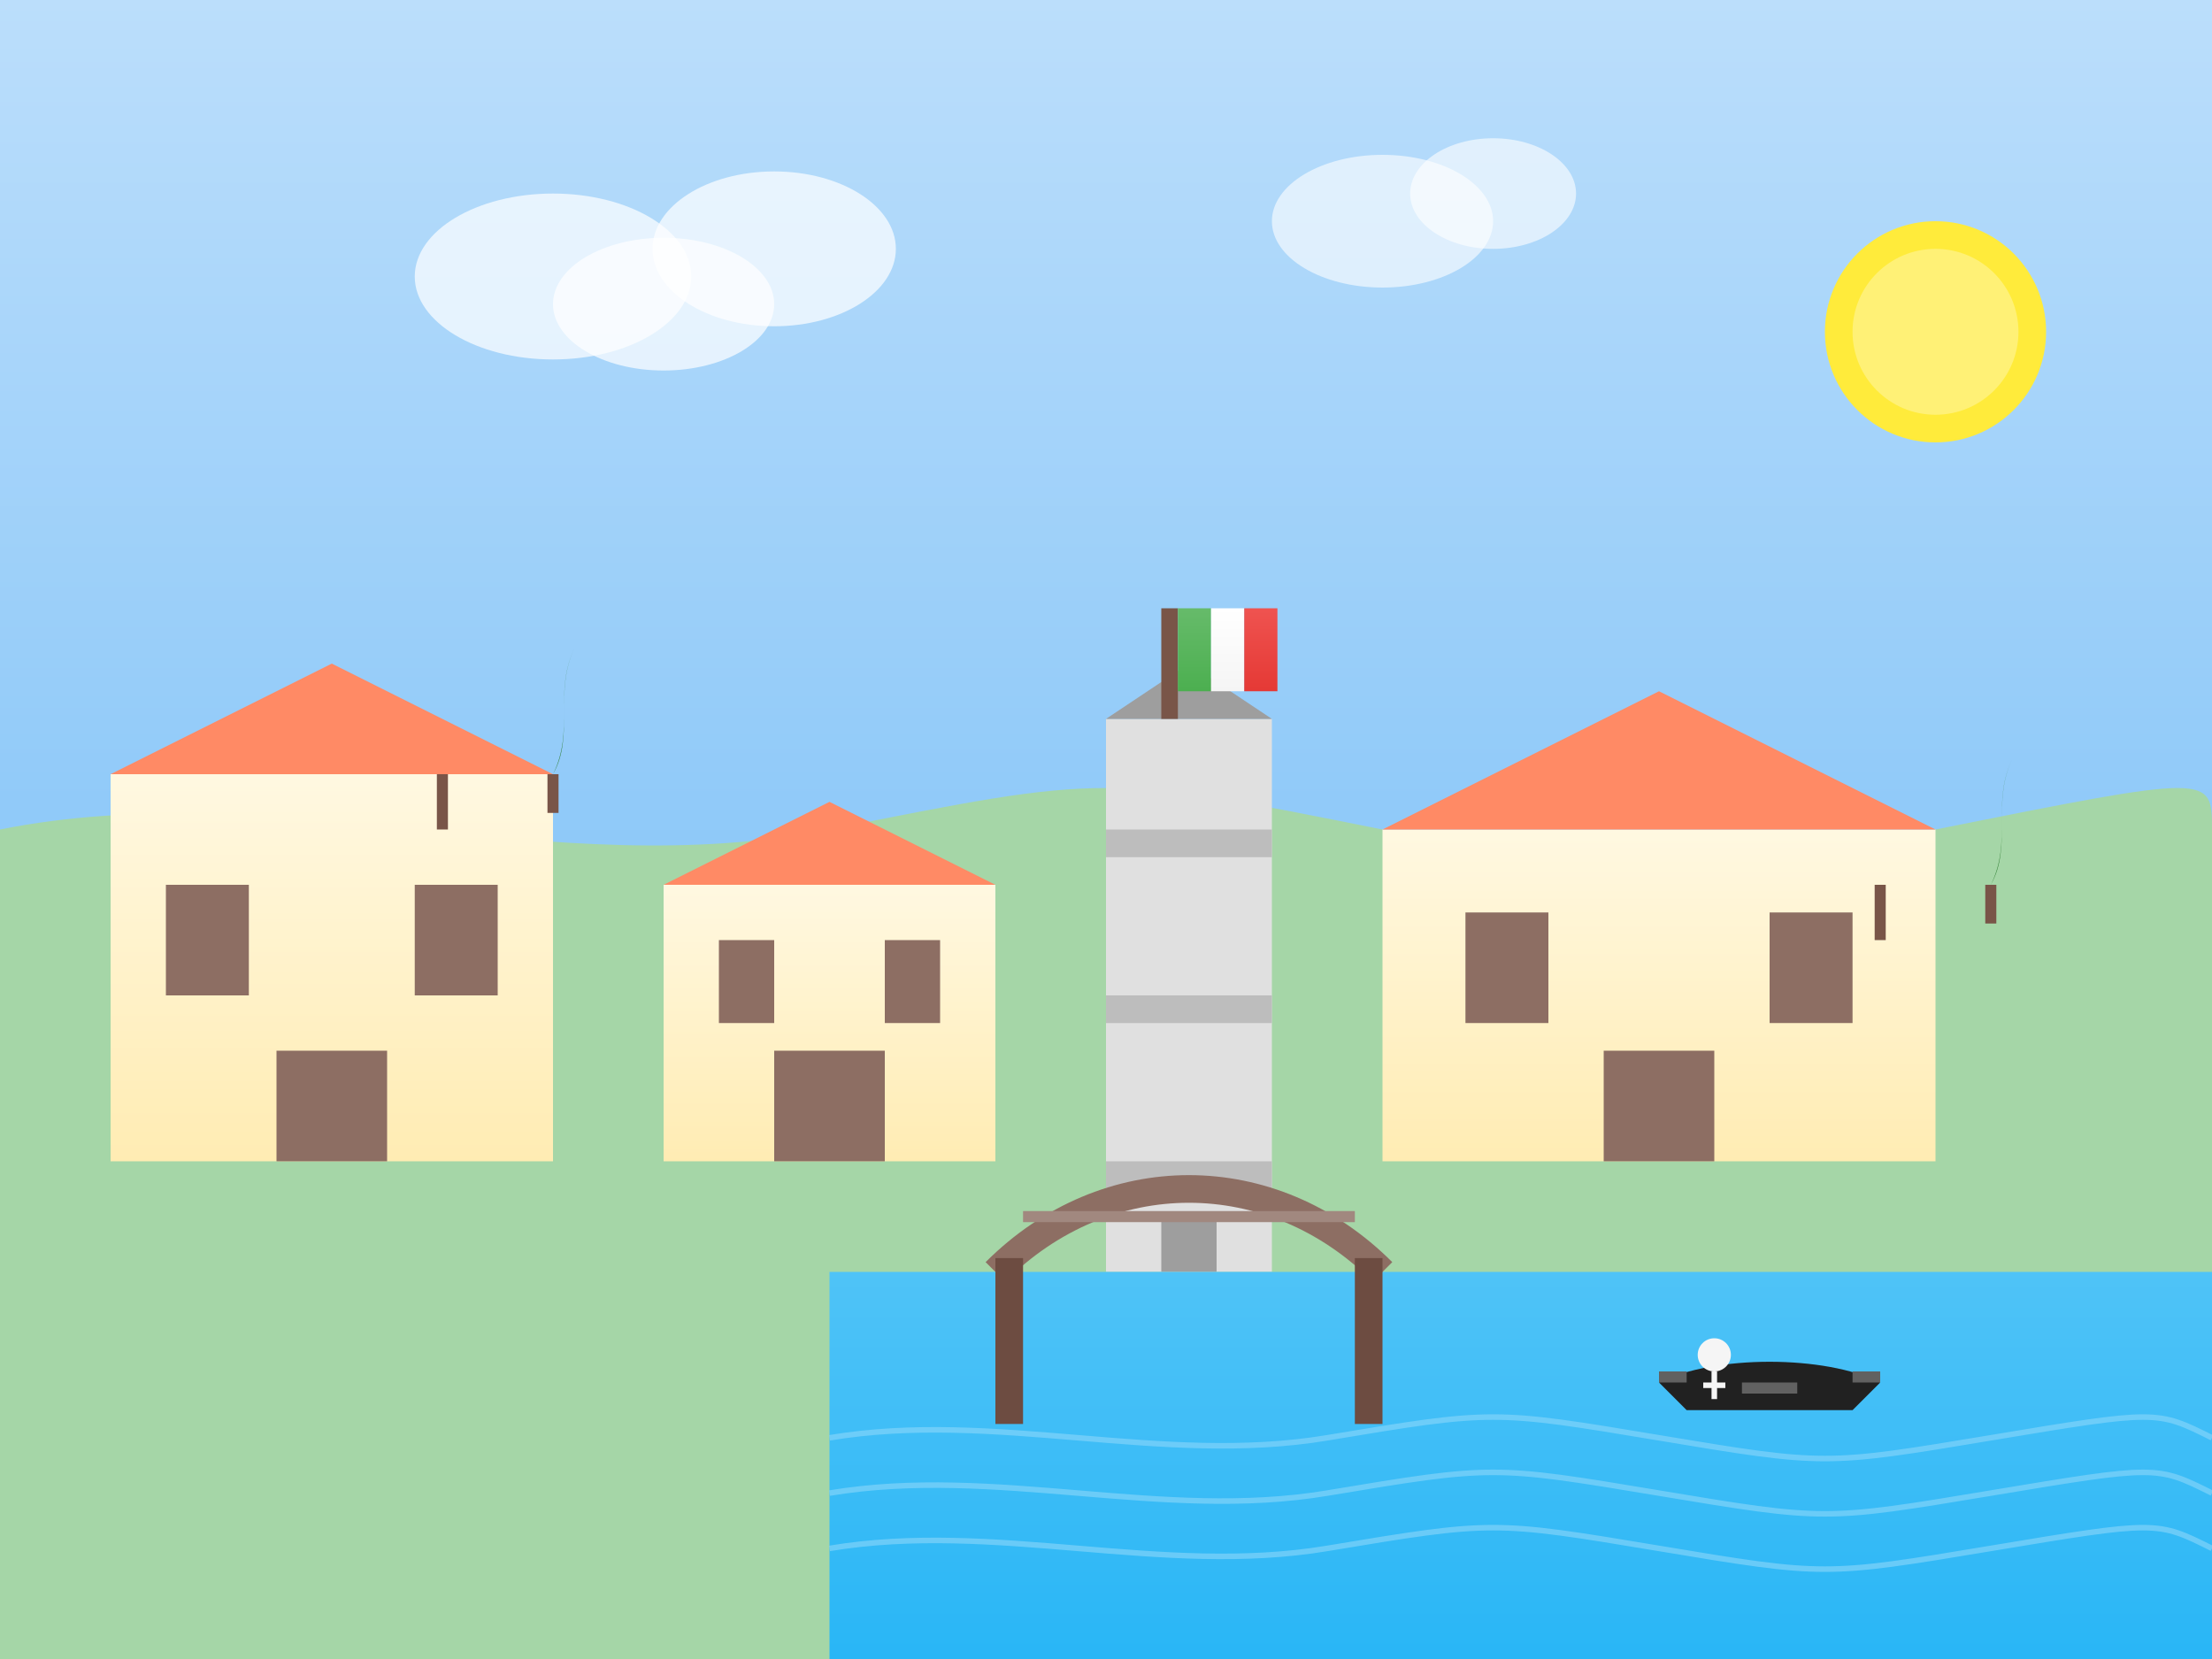
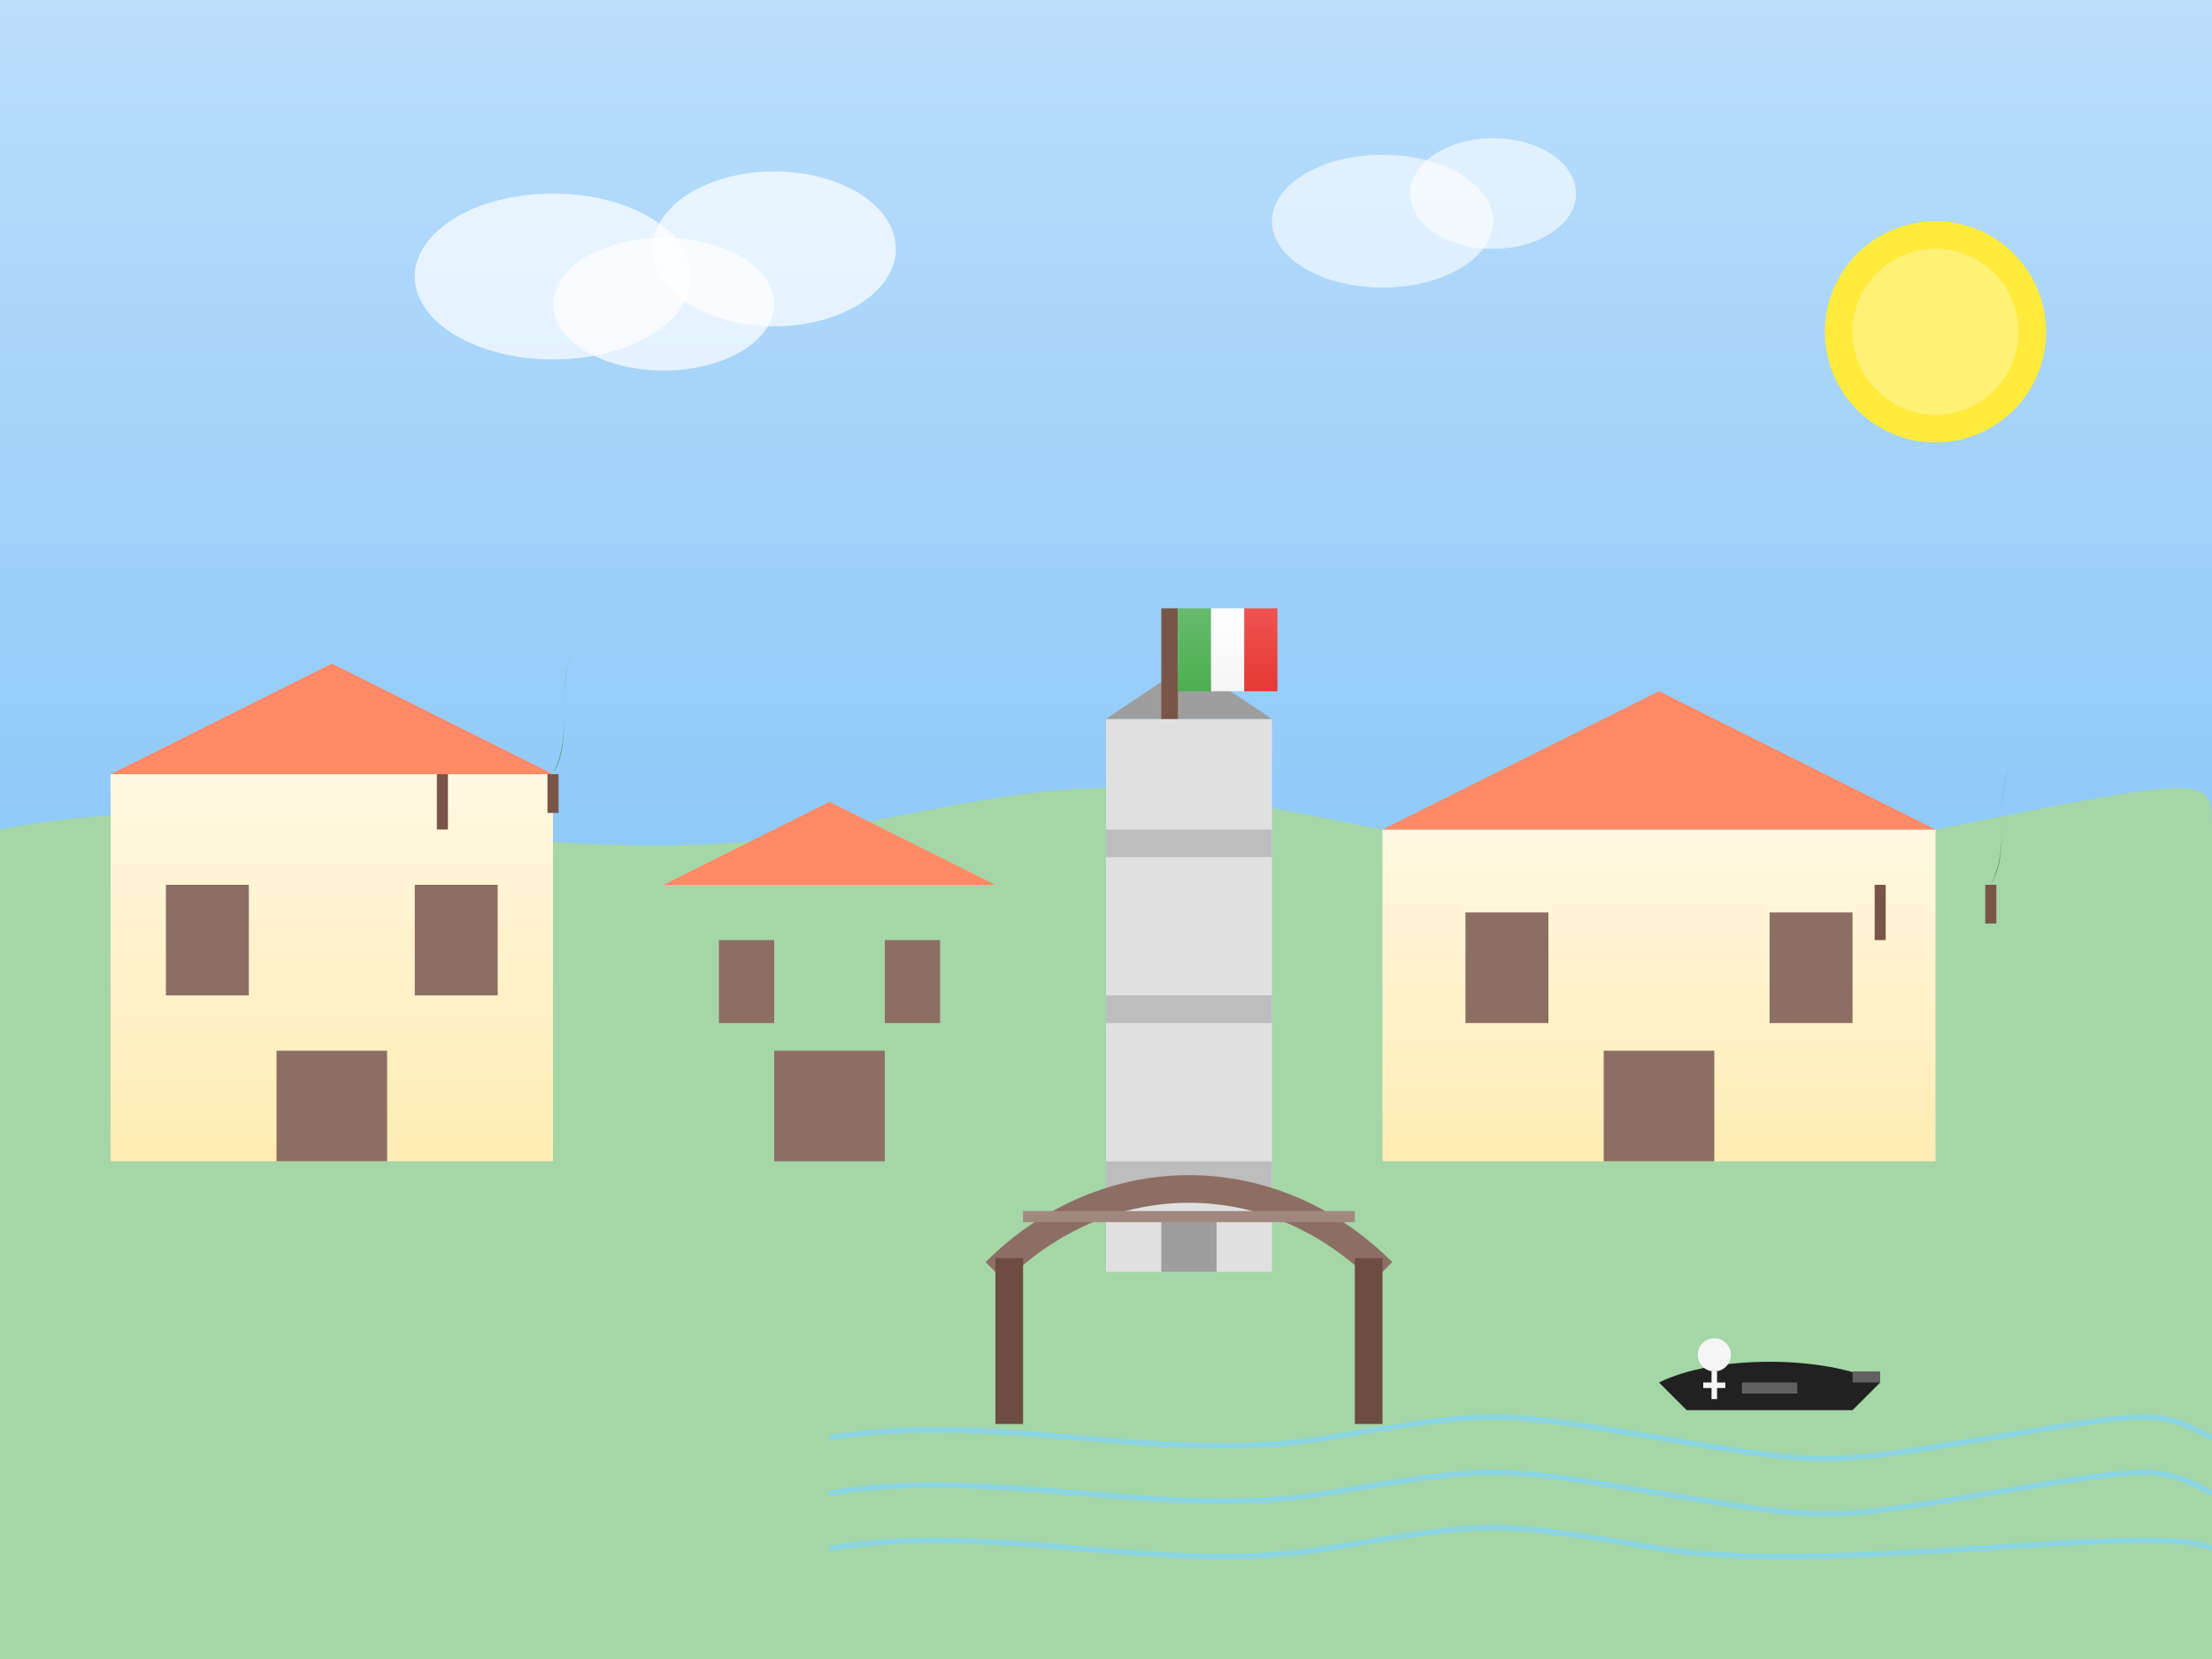
<svg xmlns="http://www.w3.org/2000/svg" width="400" height="300" viewBox="0 0 400 300">
  <rect x="0" y="0" width="400" height="300" fill="#333333" stroke="none" />
  <defs>
    <linearGradient id="skyGradient" x1="0%" y1="0%" x2="0%" y2="100%">
      <stop offset="0%" stop-color="#bbdefb" />
      <stop offset="100%" stop-color="#64b5f6" />
    </linearGradient>
    <linearGradient id="flagGreen" x1="0%" y1="0%" x2="0%" y2="100%">
      <stop offset="0%" stop-color="#66bb6a" />
      <stop offset="100%" stop-color="#4caf50" />
    </linearGradient>
    <linearGradient id="flagWhite" x1="0%" y1="0%" x2="0%" y2="100%">
      <stop offset="0%" stop-color="#ffffff" />
      <stop offset="100%" stop-color="#f5f5f5" />
    </linearGradient>
    <linearGradient id="flagRed" x1="0%" y1="0%" x2="0%" y2="100%">
      <stop offset="0%" stop-color="#ef5350" />
      <stop offset="100%" stop-color="#e53935" />
    </linearGradient>
    <linearGradient id="buildingGradient" x1="0%" y1="0%" x2="0%" y2="100%">
      <stop offset="0%" stop-color="#fff8e1" />
      <stop offset="100%" stop-color="#ffecb3" />
    </linearGradient>
    <linearGradient id="waterGradient" x1="0%" y1="0%" x2="0%" y2="100%">
      <stop offset="0%" stop-color="#4fc3f7" />
      <stop offset="100%" stop-color="#29b6f6" />
    </linearGradient>
  </defs>
  <rect width="400" height="300" fill="url(#skyGradient)" />
  <path d="M0,150 C50,140 100,160 150,150 S200,140 250,150 S300,160 350,150 S400,140 400,150 L400,300 L0,300 Z" fill="#a5d6a7" />
  <g transform="translate(20, 140)">
    <rect x="0" y="0" width="80" height="70" fill="url(#buildingGradient)" />
    <rect x="30" y="50" width="20" height="20" fill="#8d6e63" />
    <rect x="10" y="20" width="15" height="20" fill="#8d6e63" />
    <rect x="55" y="20" width="15" height="20" fill="#8d6e63" />
    <polygon points="0,0 80,0 40,-20" fill="#ff8a65" />
  </g>
  <g transform="translate(120, 160)">
-     <rect x="0" y="0" width="60" height="50" fill="url(#buildingGradient)" />
    <rect x="20" y="30" width="20" height="20" fill="#8d6e63" />
    <rect x="10" y="10" width="10" height="15" fill="#8d6e63" />
    <rect x="40" y="10" width="10" height="15" fill="#8d6e63" />
    <polygon points="0,0 60,0 30,-15" fill="#ff8a65" />
  </g>
  <g transform="translate(200, 130)">
    <rect x="0" y="0" width="30" height="100" fill="#e0e0e0" />
    <rect x="0" y="20" width="30" height="5" fill="#bdbdbd" />
    <rect x="0" y="50" width="30" height="5" fill="#bdbdbd" />
    <rect x="0" y="80" width="30" height="5" fill="#bdbdbd" />
    <rect x="10" y="90" width="10" height="10" fill="#9e9e9e" />
    <polygon points="0,0 30,0 15,-10" fill="#9e9e9e" />
  </g>
  <g transform="translate(250, 150)">
    <rect x="0" y="0" width="100" height="60" fill="url(#buildingGradient)" />
    <rect x="40" y="40" width="20" height="20" fill="#8d6e63" />
    <rect x="15" y="15" width="15" height="20" fill="#8d6e63" />
    <rect x="70" y="15" width="15" height="20" fill="#8d6e63" />
    <polygon points="0,0 100,0 50,-25" fill="#ff8a65" />
  </g>
  <g transform="translate(210, 110)">
    <rect x="0" y="0" width="3" height="20" fill="#795548" />
    <rect x="3" y="0" width="6" height="15" fill="url(#flagGreen)" />
    <rect x="9" y="0" width="6" height="15" fill="url(#flagWhite)" />
    <rect x="15" y="0" width="6" height="15" fill="url(#flagRed)" />
  </g>
-   <path d="M150,230 L400,230 L400,300 L150,300 Z" fill="url(#waterGradient)" />
  <path d="M180,230 C200,210 230,210 250,230" fill="none" stroke="#8d6e63" stroke-width="5" />
  <rect x="180" y="227.5" width="5" height="30" fill="#6d4c41" />
  <rect x="245" y="227.5" width="5" height="30" fill="#6d4c41" />
  <line x1="185" y1="220" x2="245" y2="220" stroke="#a1887f" stroke-width="2" />
  <g transform="translate(300, 250)">
    <path d="M0,0 C10,-5 30,-5 40,0 L35,5 L5,5 Z" fill="#212121" />
    <rect x="35" y="-2" width="5" height="2" fill="#616161" />
-     <rect x="0" y="-2" width="5" height="2" fill="#616161" />
    <rect x="15" y="0" width="10" height="2" fill="#616161" />
  </g>
  <g transform="translate(310, 245)">
    <circle cx="0" cy="0" r="3" fill="#f5f5f5" />
    <rect x="-0.5" y="3" width="1" height="5" fill="#f5f5f5" />
    <rect x="-2" y="5" width="4" height="1" fill="#f5f5f5" />
  </g>
  <path d="M150,260 C180,255 210,265 240,260 S270,255 300,260 S330,265 360,260 S390,255 400,260" fill="none" stroke="#81d4fa" stroke-width="1" opacity="0.7" />
  <path d="M150,270 C180,265 210,275 240,270 S270,265 300,270 S330,275 360,270 S390,265 400,270" fill="none" stroke="#81d4fa" stroke-width="1" opacity="0.7" />
-   <path d="M150,280 C180,275 210,285 240,280 S270,275 300,280 S330,285 360,280 S390,275 400,280" fill="none" stroke="#81d4fa" stroke-width="1" opacity="0.7" />
+   <path d="M150,280 C180,275 210,285 240,280 S270,275 300,280 S390,275 400,280" fill="none" stroke="#81d4fa" stroke-width="1" opacity="0.7" />
  <circle cx="350" cy="60" r="20" fill="#ffeb3b" />
  <circle cx="350" cy="60" r="15" fill="#fff176" />
  <g transform="translate(80, 100)">
    <path d="M0,40 C5,30 0,20 5,10 C0,20 5,30 0,40" fill="#2e7d32" />
    <rect x="-1" y="40" width="2" height="10" fill="#795548" />
  </g>
  <g transform="translate(100, 110)">
    <path d="M0,30 C4,22 0,15 4,7 C0,15 4,23 0,30" fill="#2e7d32" />
    <rect x="-1" y="30" width="2" height="7" fill="#795548" />
  </g>
  <g transform="translate(340, 120)">
    <path d="M0,40 C5,30 0,20 5,10 C0,20 5,30 0,40" fill="#2e7d32" />
    <rect x="-1" y="40" width="2" height="10" fill="#795548" />
  </g>
  <g transform="translate(360, 130)">
    <path d="M0,30 C4,22 0,15 4,7 C0,15 4,23 0,30" fill="#2e7d32" />
    <rect x="-1" y="30" width="2" height="7" fill="#795548" />
  </g>
  <ellipse cx="100" cy="50" rx="25" ry="15" fill="white" opacity="0.7" />
  <ellipse cx="120" cy="55" rx="20" ry="12" fill="white" opacity="0.7" />
  <ellipse cx="140" cy="45" rx="22" ry="14" fill="white" opacity="0.7" />
  <ellipse cx="250" cy="40" rx="20" ry="12" fill="white" opacity="0.6" />
  <ellipse cx="270" cy="35" rx="15" ry="10" fill="white" opacity="0.6" />
</svg>